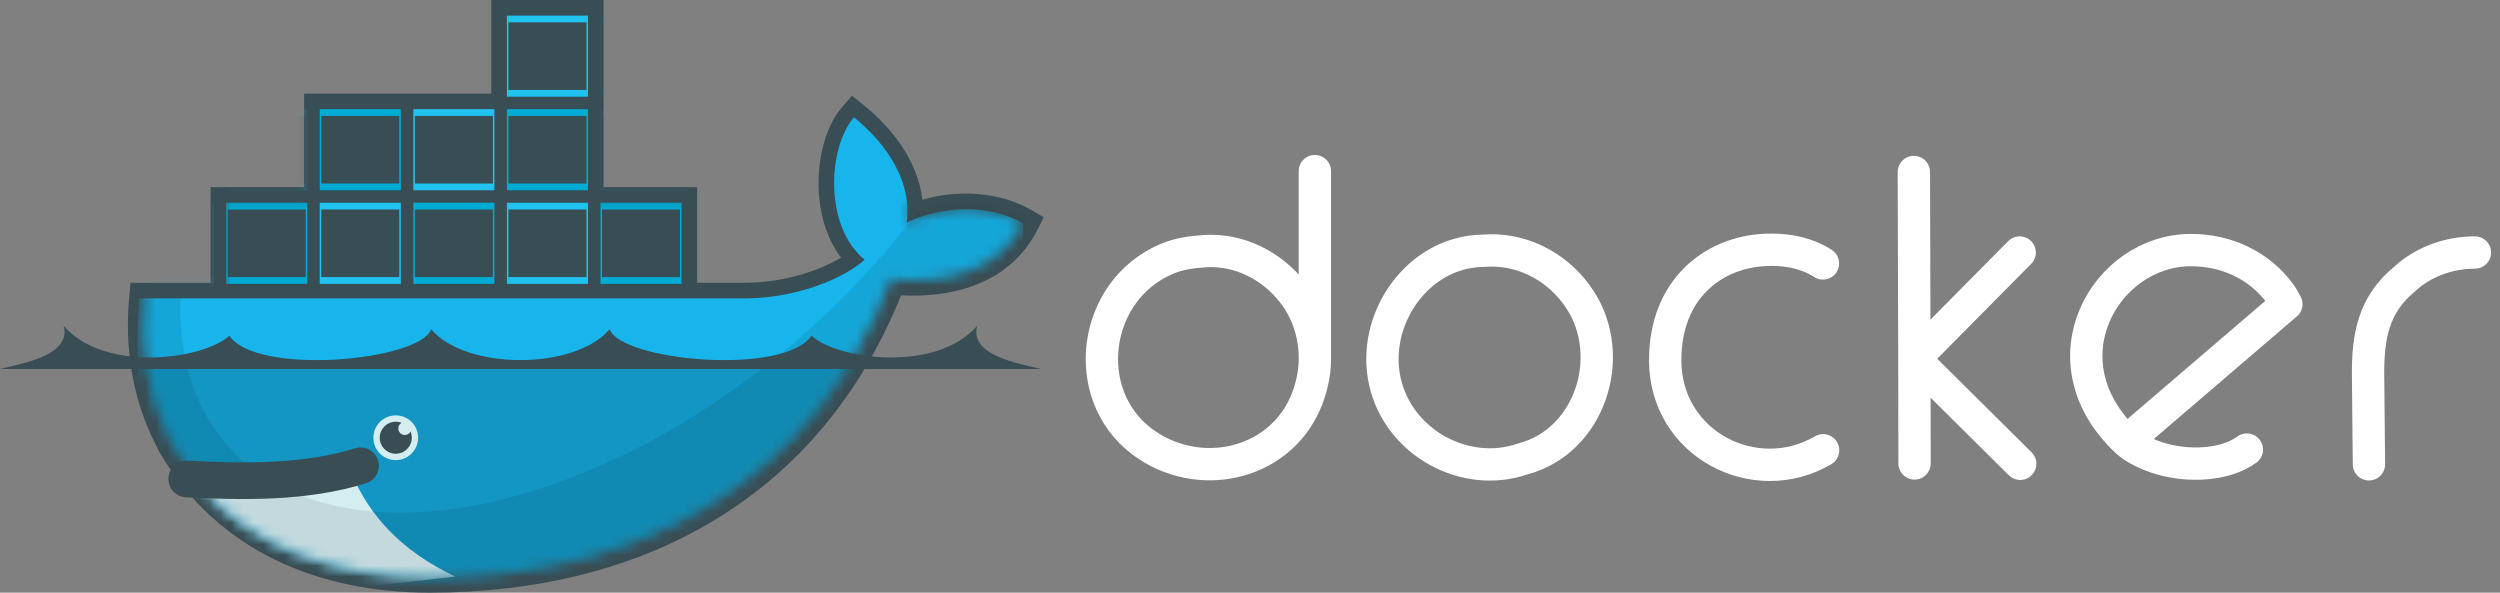
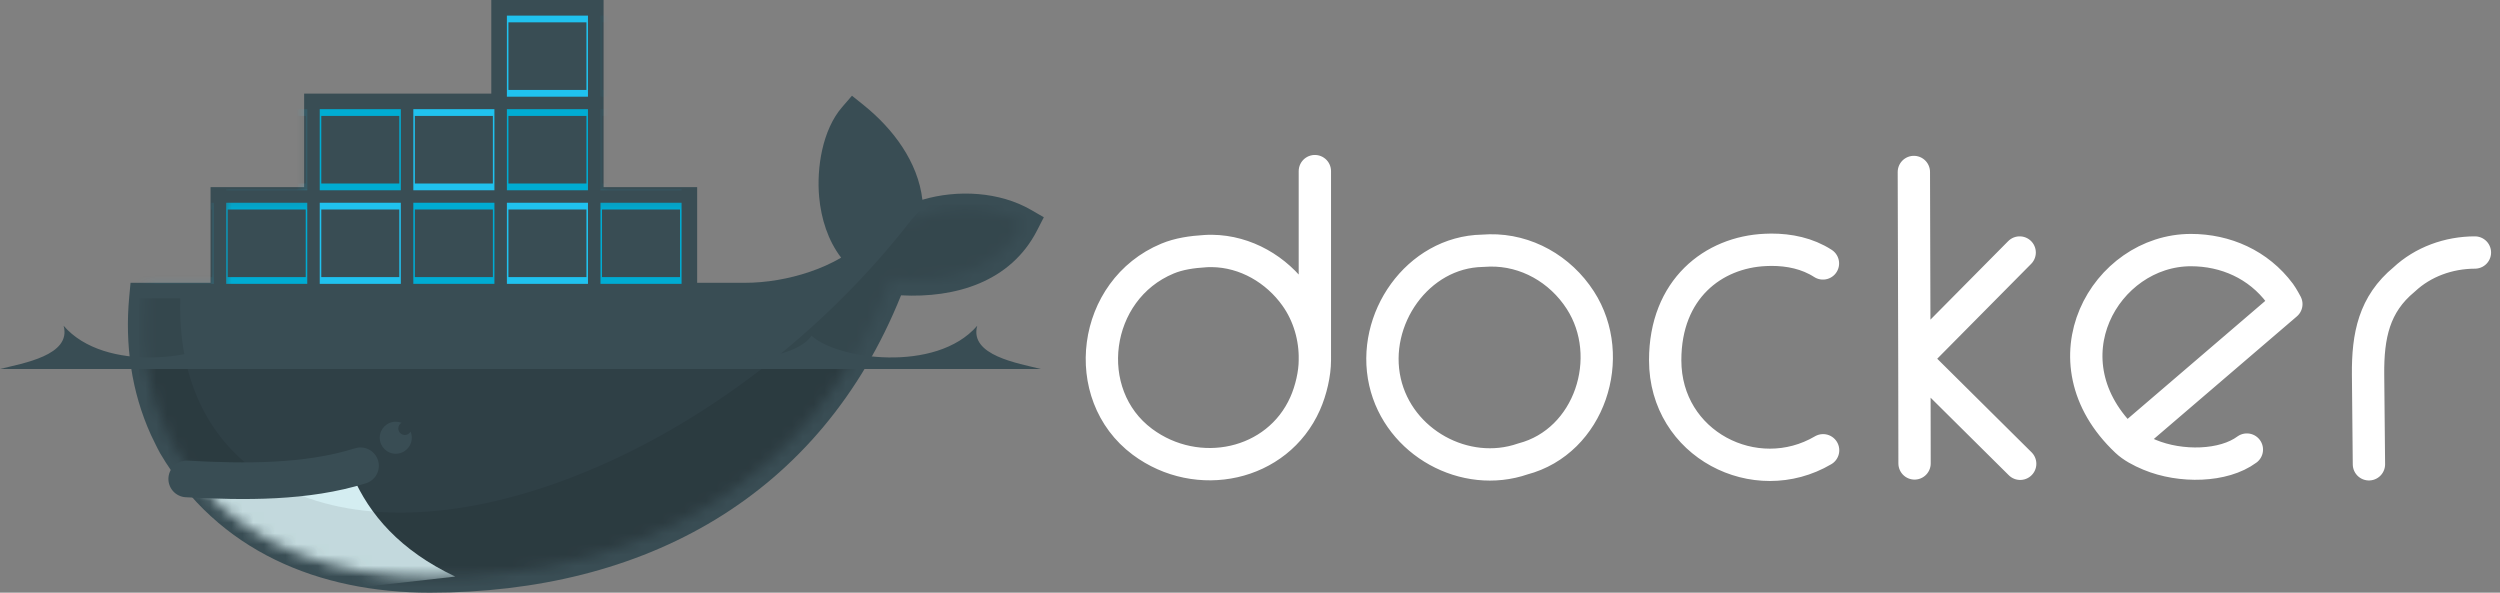
<svg xmlns="http://www.w3.org/2000/svg" width="232" height="55" viewBox="0 0 232 55" fill="none">
  <rect x="0" y="0" width="232" height="55" fill="#808080" stroke="none" />
  <path d="M177.67 43.007L177.654 33.3M177.654 33.3L177.606 15.96M177.654 33.3L187.425 23.433M177.654 33.3L187.473 43.039M122.019 33.429C122.066 31.347 121.461 29.22 120.235 27.499C118.469 25.018 115.61 23.325 112.473 23.288C112.264 23.288 112.057 23.288 111.846 23.305C110.606 23.381 109.406 23.553 108.343 23.996C101.355 26.903 100.117 36.607 106.013 40.998C111.119 44.8 118.546 43.248 121.119 37.446C121.662 36.221 122.019 34.675 122.019 33.429ZM122.019 33.429V15.88M169.169 24.446C167.722 23.511 166.034 23.173 164.364 23.176C164.183 23.176 163.997 23.185 163.834 23.192C159.006 23.4 154.529 26.811 154.529 33.429C154.529 41.252 162.918 45.475 169.185 41.785M197.341 40.934C202.279 36.704 212.173 28.222 212.173 28.222C212.173 28.222 211.813 27.54 211.579 27.226C209.582 24.546 206.532 23.208 203.319 23.208C195.378 23.208 189.426 33.476 197.341 40.934ZM197.341 40.934C197.889 41.45 198.641 41.854 199.478 42.203C202.382 43.414 206.358 43.315 208.509 41.721M229.672 23.433C227.234 23.44 224.86 24.294 223.1 25.94C220.324 28.231 219.722 31.123 219.757 34.779L219.837 43.087M138.249 23.24C138.024 23.244 137.8 23.268 137.574 23.272C131.552 23.383 127.211 29.637 128.526 35.438C129.808 41.09 135.983 44.437 141.318 42.589C147.531 40.96 150.065 33.137 146.653 27.852C144.788 24.962 141.625 23.176 138.249 23.24Z" stroke="white" stroke-width="3" stroke-linecap="round" stroke-linejoin="round" />
  <path d="M56.013 17.368H64.697V26.245H69.088C71.116 26.245 73.202 25.884 75.122 25.233C76.066 24.913 77.125 24.468 78.055 23.908C76.829 22.308 76.204 20.287 76.019 18.295C75.769 15.585 76.316 12.059 78.15 9.938L79.062 8.882L80.15 9.756C82.889 11.957 85.192 15.031 85.598 18.536C88.896 17.566 92.768 17.796 95.674 19.473L96.867 20.162L96.239 21.387C93.781 26.184 88.642 27.671 83.617 27.408C76.099 46.134 59.73 55 39.882 55C29.629 55 20.221 51.167 14.864 42.069C14.55 41.504 14.281 40.913 13.996 40.333C12.185 36.329 11.583 31.942 11.991 27.558L12.114 26.246H19.54V17.368H28.224V8.684H45.592V0H56.013L56.013 17.368Z" fill="#394D54" />
  <mask id="mask0_792_595" style="mask-type:luminance" maskUnits="userSpaceOnUse" x="13" y="0" width="82" height="54">
    <path d="M28.863 0.759V18.229H20.508V26.964H13.513C13.483 27.217 13.459 27.471 13.435 27.724C12.998 32.483 13.828 36.872 15.737 40.625L16.378 41.776C16.762 42.466 17.21 43.114 17.683 43.746C18.156 44.377 18.324 44.727 18.621 45.146C23.668 50.819 31.191 53.549 39.877 53.549C59.112 53.549 75.437 45.028 82.662 25.884C87.788 26.41 92.705 25.096 94.946 20.722C91.376 18.662 86.788 19.322 84.146 20.65L91.148 0.759L63.803 18.229H55.068V0.759H28.863Z" fill="white" />
  </mask>
  <g mask="url(#mask0_792_595)">
    <path d="M47.039 1.447H54.565V8.973H47.039V1.447Z" fill="#20C2EF" />
    <path d="M47.963 8.346V2.073ZM49.092 8.346V2.073ZM50.232 8.346V2.073ZM51.373 8.346V2.073ZM52.513 8.346V2.073ZM53.641 8.346V2.073Z" fill="black" />
    <path d="M47.963 8.346V2.073M49.092 8.346V2.073M50.232 8.346V2.073M51.373 8.346V2.073M52.513 8.346V2.073M53.641 8.346V2.073" stroke="#394D54" stroke-width="1.56" />
    <path d="M55.723 8.973H63.249V1.447H55.723V8.973Z" fill="#00ACD3" />
    <path d="M56.648 2.074V8.346ZM57.776 2.074V8.346ZM58.916 2.074V8.346ZM60.057 2.074V8.346ZM61.197 2.074V8.346ZM62.326 2.074V8.346Z" fill="black" />
    <path d="M56.648 2.074V8.346M57.776 2.074V8.346M58.916 2.074V8.346M60.057 2.074V8.346M61.197 2.074V8.346M62.326 2.074V8.346" stroke="#394D54" stroke-width="1.56" />
    <path d="M12.304 10.131H19.831V17.657H12.304V10.131Z" fill="#00ACD3" />
    <path d="M12.304 18.815H19.831V26.342H12.304V18.815Z" fill="#20C2EF" />
    <path d="M13.229 17.03V10.758ZM14.357 17.03V10.758ZM15.497 17.03V10.758ZM16.638 17.03V10.758ZM17.778 17.03V10.758ZM18.907 17.03V10.758Z" fill="black" />
    <path d="M13.229 17.03V10.758M14.357 17.03V10.758M15.497 17.03V10.758M16.638 17.03V10.758M17.778 17.03V10.758M18.907 17.03V10.758" stroke="#394D54" stroke-width="1.56" />
    <path d="M13.229 25.714V19.442ZM14.357 25.714V19.442ZM15.497 25.714V19.442ZM16.638 25.714V19.442ZM17.778 25.714V19.442ZM18.907 25.714V19.442Z" fill="black" />
    <path d="M13.229 25.714V19.442M14.357 25.714V19.442M15.497 25.714V19.442M16.638 25.714V19.442M17.778 25.714V19.442M18.907 25.714V19.442" stroke="#394D54" stroke-width="1.56" />
    <path d="M20.988 26.341H28.514V18.815H20.988V26.341Z" fill="#00ACD3" />
    <path d="M20.988 17.657H28.514V10.131H20.988V17.657Z" fill="#20C2EF" />
    <path d="M21.912 19.442V25.715ZM23.041 19.442V25.715ZM24.181 19.442V25.715ZM25.322 19.442V25.715ZM26.462 19.442V25.715ZM27.591 19.442V25.715Z" fill="black" />
    <path d="M21.912 19.442V25.715M23.041 19.442V25.715M24.181 19.442V25.715M25.322 19.442V25.715M26.462 19.442V25.715M27.591 19.442V25.715" stroke="#394D54" stroke-width="1.56" />
    <path d="M21.912 10.758V17.03ZM23.041 10.758V17.03ZM24.181 10.758V17.03ZM25.322 10.758V17.03ZM26.462 10.758V17.03ZM27.591 10.758V17.03Z" fill="black" />
    <path d="M21.912 10.758V17.03M23.041 10.758V17.03M24.181 10.758V17.03M25.322 10.758V17.03M26.462 10.758V17.03M27.591 10.758V17.03" stroke="#394D54" stroke-width="1.56" />
    <path d="M29.671 10.131H37.197V17.657H29.671V10.131Z" fill="#00ACD3" />
    <path d="M29.671 18.815H37.197V26.342H29.671V18.815Z" fill="#20C2EF" />
    <path d="M30.595 17.03V10.758ZM31.724 17.03V10.758ZM32.864 17.03V10.758ZM34.005 17.03V10.758ZM35.145 17.03V10.758ZM36.273 17.03V10.758Z" fill="black" />
    <path d="M30.595 17.03V10.758M31.724 17.03V10.758M32.864 17.03V10.758M34.005 17.03V10.758M35.145 17.03V10.758M36.273 17.03V10.758" stroke="#394D54" stroke-width="1.56" />
    <path d="M30.595 25.714V19.442ZM31.724 25.714V19.442ZM32.864 25.714V19.442ZM34.005 25.714V19.442ZM35.145 25.714V19.442ZM36.273 25.714V19.442Z" fill="black" />
    <path d="M30.595 25.714V19.442M31.724 25.714V19.442M32.864 25.714V19.442M34.005 25.714V19.442M35.145 25.714V19.442M36.273 25.714V19.442" stroke="#394D54" stroke-width="1.56" />
    <path d="M38.356 26.341H45.882V18.815H38.356V26.341Z" fill="#00ACD3" />
    <path d="M38.356 17.657H45.882V10.13H38.356V17.657Z" fill="#20C2EF" />
    <path d="M39.28 19.442V25.714ZM40.408 19.442V25.714ZM41.548 19.442V25.714ZM42.689 19.442V25.714ZM43.83 19.442V25.714ZM44.958 19.442V25.714Z" fill="black" />
    <path d="M39.28 19.442V25.714M40.408 19.442V25.714M41.548 19.442V25.714M42.689 19.442V25.714M43.83 19.442V25.714M44.958 19.442V25.714" stroke="#394D54" stroke-width="1.56" />
    <path d="M39.28 10.758V17.03ZM40.408 10.758V17.03ZM41.548 10.758V17.03ZM42.689 10.758V17.03ZM43.83 10.758V17.03ZM44.958 10.758V17.03Z" fill="black" />
    <path d="M39.28 10.758V17.03M40.408 10.758V17.03M41.548 10.758V17.03M42.689 10.758V17.03M43.83 10.758V17.03M44.958 10.758V17.03" stroke="#394D54" stroke-width="1.56" />
    <path d="M47.039 10.131H54.566V17.657H47.039V10.131Z" fill="#00ACD3" />
    <path d="M47.039 18.815H54.565V26.342H47.039V18.815Z" fill="#20C2EF" />
    <path d="M47.963 17.03V10.758ZM49.092 17.03V10.758ZM50.232 17.03V10.758ZM51.373 17.03V10.758ZM52.513 17.03V10.758ZM53.641 17.03V10.758Z" fill="black" />
    <path d="M47.963 17.03V10.758M49.092 17.03V10.758M50.232 17.03V10.758M51.373 17.03V10.758M52.513 17.03V10.758M53.641 17.03V10.758" stroke="#394D54" stroke-width="1.56" />
    <path d="M47.963 25.714V19.442ZM49.092 25.714V19.442ZM50.232 25.714V19.442ZM51.373 25.714V19.442ZM52.513 25.714V19.442ZM53.641 25.714V19.442Z" fill="black" />
    <path d="M47.963 25.714V19.442M49.092 25.714V19.442M50.232 25.714V19.442M51.373 25.714V19.442M52.513 25.714V19.442M53.641 25.714V19.442" stroke="#394D54" stroke-width="1.56" />
    <path d="M55.723 26.341H63.249V18.815H55.723V26.341Z" fill="#00ACD3" />
    <path d="M55.723 17.657H63.25V10.131H55.723V17.657Z" fill="#20C2EF" />
-     <path d="M56.648 19.442V25.715ZM57.776 19.442V25.715ZM58.916 19.442V25.715ZM60.057 19.442V25.715ZM61.197 19.442V25.715ZM62.326 19.442V25.715Z" fill="black" />
    <path d="M56.648 19.442V25.715M57.776 19.442V25.715M58.916 19.442V25.715M60.057 19.442V25.715M61.197 19.442V25.715M62.326 19.442V25.715" stroke="#394D54" stroke-width="1.56" />
    <path d="M56.648 10.758V17.03ZM57.776 10.758V17.03ZM58.916 10.758V17.03ZM60.057 10.758V17.03ZM61.197 10.758V17.03ZM62.326 10.758V17.03Z" fill="black" />
    <path d="M56.648 10.758V17.03M57.776 10.758V17.03M58.916 10.758V17.03M60.057 10.758V17.03M61.197 10.758V17.03M62.326 10.758V17.03" stroke="#394D54" stroke-width="1.56" />
  </g>
  <mask id="mask1_792_595" style="mask-type:luminance" maskUnits="userSpaceOnUse" x="13" y="0" width="82" height="54">
    <path d="M28.863 0.759V18.229H20.508V26.964H13.513C13.483 27.217 13.459 27.471 13.435 27.724C12.998 32.483 13.828 36.872 15.737 40.625L16.378 41.776C16.762 42.466 17.21 43.114 17.683 43.746C18.156 44.377 18.324 44.727 18.621 45.146C23.668 50.819 31.191 53.549 39.877 53.549C59.112 53.549 75.437 45.028 82.662 25.884C87.788 26.41 92.705 25.096 94.946 20.722C91.376 18.662 86.788 19.322 84.146 20.65L91.148 0.759L63.803 18.229H55.068V0.759H28.863Z" fill="white" />
  </mask>
  <g mask="url(#mask1_792_595)">
-     <path d="M84.148 20.652C84.731 16.127 81.344 12.572 79.244 10.885C76.824 13.683 76.448 21.017 80.245 24.104C78.126 25.986 73.66 27.692 69.088 27.692H12.912C12.468 32.465 12.912 55.448 12.912 55.448H95.325L94.951 20.727C91.381 18.667 86.791 19.324 84.148 20.652Z" fill="#17B5EB" />
-   </g>
+     </g>
  <mask id="mask2_792_595" style="mask-type:luminance" maskUnits="userSpaceOnUse" x="13" y="0" width="82" height="54">
    <path d="M28.863 0.759V18.229H20.508V26.964H13.513C13.483 27.217 13.459 27.471 13.435 27.724C12.998 32.483 13.828 36.872 15.737 40.625L16.378 41.776C16.762 42.466 17.21 43.114 17.683 43.746C18.156 44.377 18.324 44.727 18.621 45.146C23.668 50.819 31.191 53.549 39.877 53.549C59.112 53.549 75.437 45.028 82.662 25.884C87.788 26.41 92.705 25.096 94.946 20.722C91.376 18.662 86.788 19.322 84.146 20.65L91.148 0.759L63.803 18.229H55.068V0.759H28.863Z" fill="white" />
  </mask>
  <g mask="url(#mask2_792_595)">
    <path d="M12.912 33.8V55.448H95.325V33.8" fill="black" fill-opacity="0.17" />
  </g>
  <mask id="mask3_792_595" style="mask-type:luminance" maskUnits="userSpaceOnUse" x="13" y="0" width="82" height="54">
    <path d="M28.863 0.759V18.229H20.508V26.964H13.513C13.483 27.217 13.459 27.471 13.435 27.724C12.998 32.483 13.828 36.872 15.737 40.625L16.378 41.776C16.762 42.466 17.21 43.114 17.683 43.746C18.156 44.377 18.324 44.727 18.621 45.146C23.668 50.819 31.191 53.549 39.877 53.549C59.112 53.549 75.437 45.028 82.662 25.884C87.788 26.41 92.705 25.096 94.946 20.722C91.376 18.662 86.788 19.322 84.146 20.65L91.148 0.759L63.803 18.229H55.068V0.759H28.863Z" fill="white" />
  </mask>
  <g mask="url(#mask3_792_595)">
    <path d="M42.246 53.507C37.103 51.067 34.281 47.75 32.711 44.129L17.09 44.814L25.065 55.448L42.246 53.507Z" fill="#D4EDF1" />
  </g>
  <mask id="mask4_792_595" style="mask-type:luminance" maskUnits="userSpaceOnUse" x="13" y="0" width="82" height="54">
    <path d="M28.863 0.759V18.229H20.508V26.964H13.513C13.483 27.217 13.459 27.471 13.435 27.724C12.998 32.483 13.828 36.872 15.737 40.625L16.378 41.776C16.762 42.466 17.21 43.114 17.683 43.746C18.156 44.377 18.324 44.727 18.621 45.146C23.668 50.819 31.191 53.549 39.877 53.549C59.112 53.549 75.437 45.028 82.662 25.884C87.788 26.41 92.705 25.096 94.946 20.722C91.376 18.662 86.788 19.322 84.146 20.65L91.148 0.759L63.803 18.229H55.068V0.759H28.863Z" fill="white" />
  </mask>
  <g mask="url(#mask4_792_595)">
    <path d="M84.501 20.484V20.496C76.579 30.708 65.215 39.629 53.015 44.316C42.133 48.496 32.644 48.516 26.098 45.158C25.393 44.76 24.702 44.319 24.009 43.9C19.21 40.546 16.507 34.998 16.734 27.688H12.912V55.448H95.325V18.989H85.831L84.501 20.484Z" fill="black" fill-opacity="0.085" />
  </g>
  <path d="M17.328 44.446C22.707 44.741 28.448 44.794 33.456 43.224" stroke="#394D54" stroke-width="3.4" stroke-linecap="round" />
-   <path d="M38.802 40.621C38.802 41.768 37.873 42.697 36.726 42.697C35.58 42.697 34.65 41.768 34.65 40.621C34.65 39.474 35.58 38.545 36.726 38.545C37.873 38.545 38.802 39.474 38.802 40.621Z" fill="#D4EDF1" />
  <path d="M37.265 39.234C37.084 39.339 36.961 39.535 36.961 39.76C36.961 40.095 37.233 40.367 37.568 40.367C37.798 40.367 37.997 40.239 38.1 40.051C38.173 40.226 38.214 40.419 38.214 40.621C38.214 41.442 37.548 42.108 36.727 42.108C35.905 42.108 35.239 41.442 35.239 40.621C35.239 39.8 35.905 39.134 36.727 39.134C36.916 39.134 37.098 39.169 37.265 39.234Z" fill="#394D54" />
  <path d="M0 34.242H96.589C94.486 33.708 89.935 32.988 90.686 30.231C86.862 34.657 77.639 33.336 75.311 31.154C72.72 34.913 57.631 33.484 56.578 30.556C53.329 34.369 43.261 34.369 40.011 30.556C38.958 33.484 23.87 34.913 21.278 31.154C18.95 33.336 9.729 34.657 5.904 30.231C6.655 32.988 2.104 33.708 0 34.242Z" fill="#394D54" />
</svg>